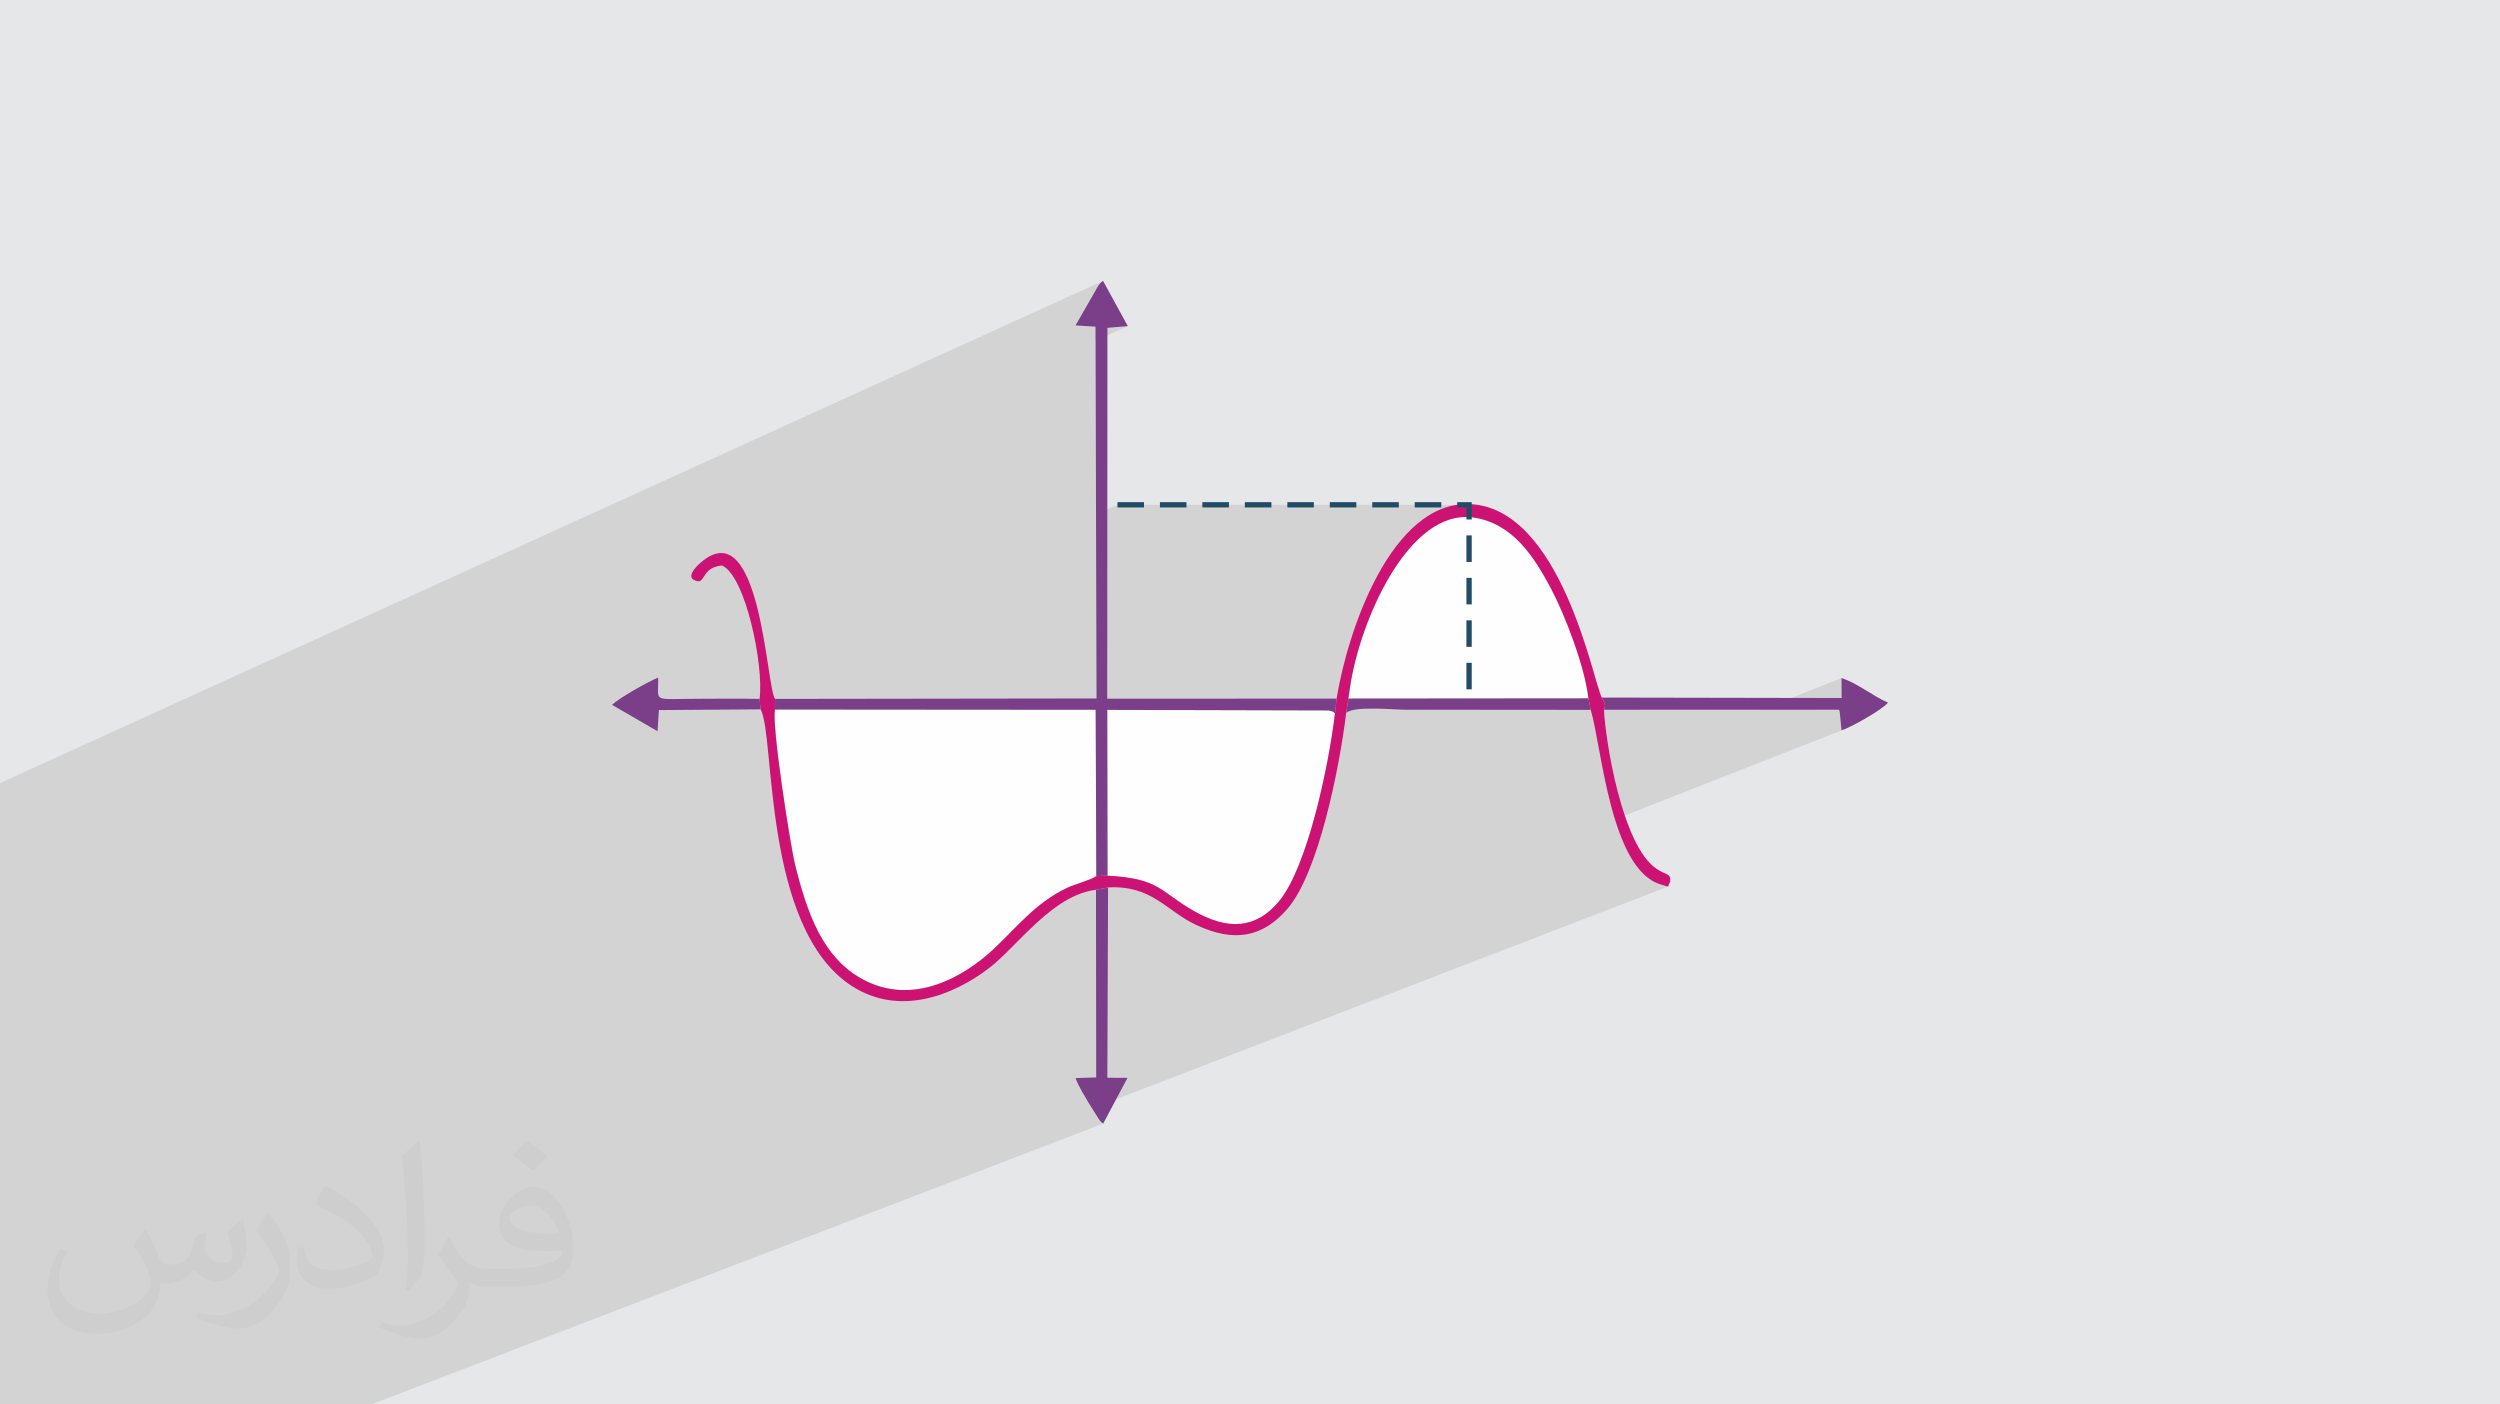
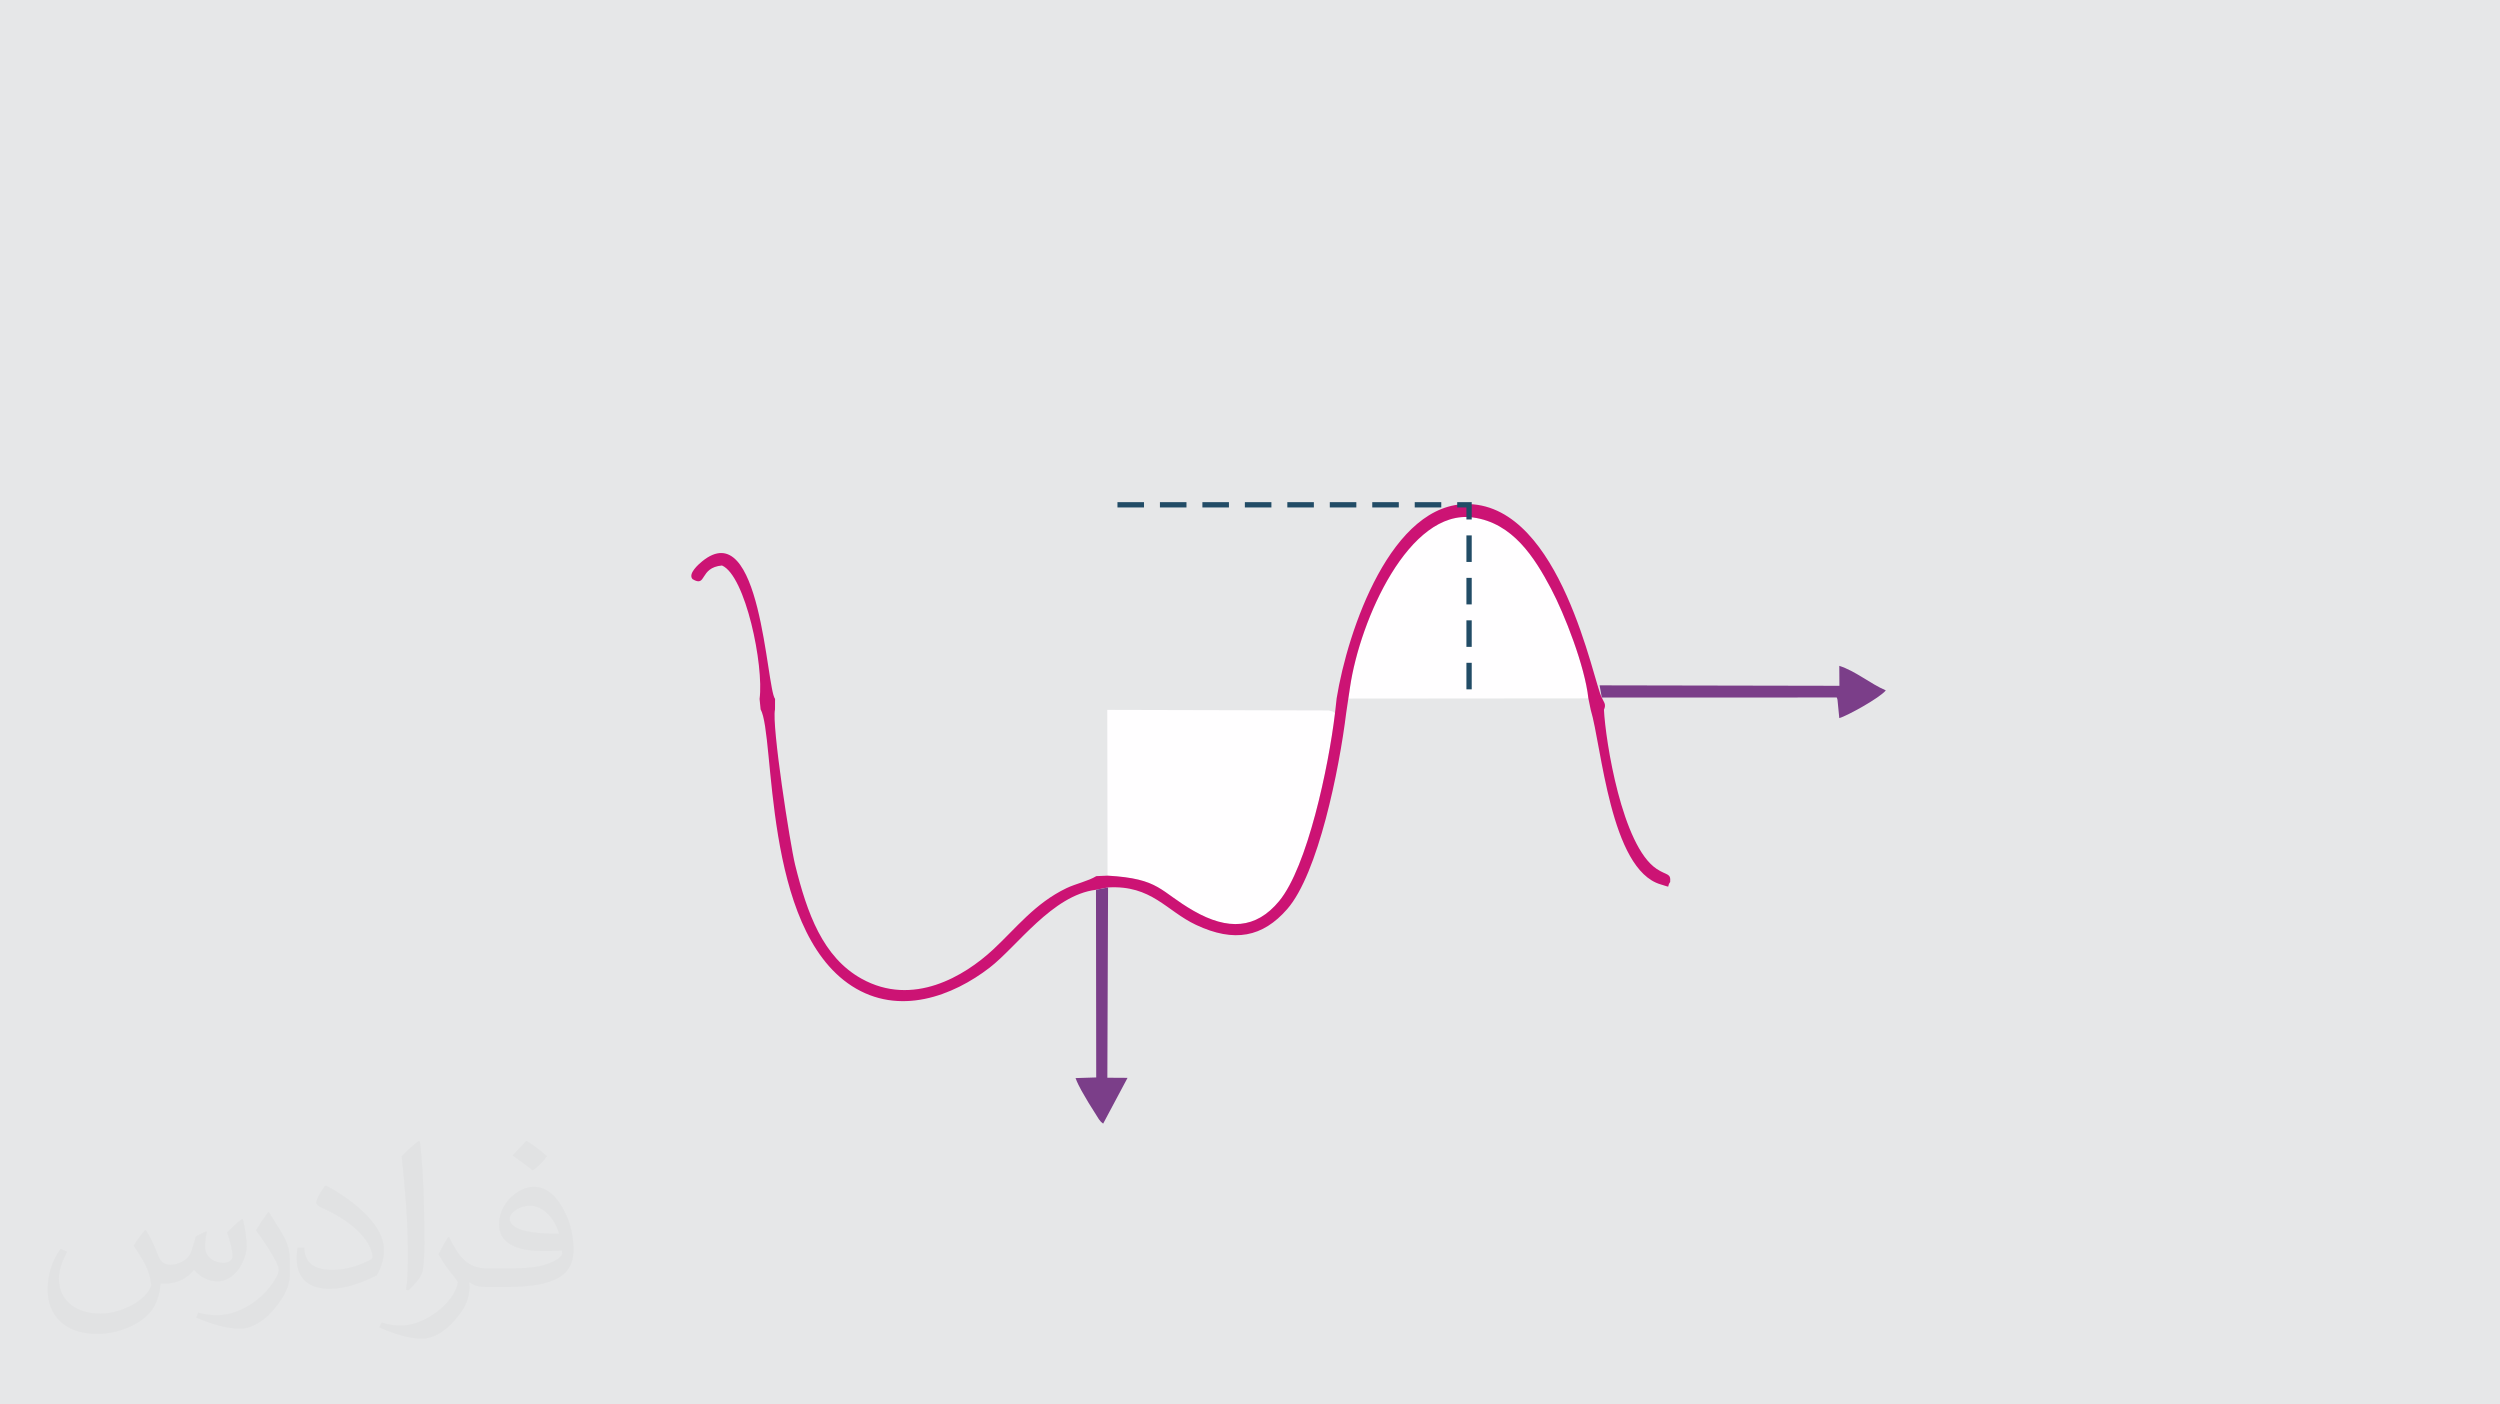
<svg xmlns="http://www.w3.org/2000/svg" xml:space="preserve" width="94.192mm" height="52.917mm" version="1.0" style="shape-rendering:geometricPrecision; text-rendering:geometricPrecision; image-rendering:optimizeQuality; fill-rule:evenodd; clip-rule:evenodd" viewBox="0 0 9404.92 5283.66">
  <defs>
    <style type="text/css">
   
    .str0 {stroke:#224C66;stroke-width:19.97;stroke-miterlimit:22.926;stroke-dasharray:99.849 59.909}
    .fil6 {fill:none}
    .fil5 {fill:#7B3E89}
    .fil4 {fill:#CC1374}
    .fil3 {fill:#FFFEFF}
    .fil2 {fill:#373435;fill-opacity:0.031}
    .fil1 {fill:#2B2A29;fill-opacity:0.102}
    .fil0 {fill:#E6E7E8}
   
  </style>
  </defs>
  <g id="Layer_x0020_1">
    <polygon class="fil0" points="-0,0 9404.92,0 9404.92,5283.66 -0,5283.66 " />
-     <polygon class="fil1" points="-0,4237.26 -0,4212.45 -0,3925.34 -0,3902.96 -0,3888.23 -0,3864.76 -0,3822.84 -0,3750.12 -0,3730.71 -0,3658.83 -0,3633.66 -0,3357.57 -0,3339.22 -0,3337.43 -0,3331.44 -0,3291.81 -0,3285.15 -0,3138.26 -0,3112.74 -0,3090.46 -0,3055.26 -0,2955 -0,2945.77 4149.54,1056.59 4145.86,1059.55 4143.38,1061.45 4141.7,1062.74 4140.44,1063.85 4139.18,1065.19 4137.55,1067.2 4135.14,1070.31 4131.56,1074.95 4045.99,1224.27 4121.18,1229.06 4121.25,1253.59 4166.06,1233.37 4242.84,1226.96 4121.33,1281.7 4123.17,1934.22 4203.87,1899.05 5526.59,1899.05 5526.59,1945.47 5541.24,1946.63 5568.61,1951.73 5594.44,1959.22 5618.8,1968.94 5641.79,1980.68 5663.46,1994.29 5683.86,2009.57 5703.11,2026.33 5721.25,2044.41 5738.34,2063.64 5754.49,2083.8 5769.73,2104.72 5784.16,2126.24 5797.83,2148.17 5810.83,2170.31 5823.22,2192.51 5835.09,2214.57 5839.89,2223.77 5844.82,2233.55 5849.88,2243.85 5855.06,2254.66 5860.31,2265.92 5865.64,2277.61 5871.02,2289.7 5876.45,2302.17 5881.9,2314.97 5887.35,2328.08 5892.8,2341.45 5898.21,2355.05 5903.59,2368.86 5908.9,2382.85 5914.15,2396.98 5919.29,2411.21 5924.32,2425.53 5929.23,2439.88 5934,2454.24 5938.61,2468.58 5943.04,2482.87 5947.28,2497.08 5951.31,2511.16 5955.11,2525.09 5958.68,2538.84 5961.98,2552.37 5965.01,2565.66 5967.75,2578.66 5970.17,2591.35 5972.28,2603.69 5974.04,2615.65 5975.44,2627.2 5978.72,2643.15 6025.83,2624.18 6029.09,2631.03 6032.13,2636.82 6034.71,2641.91 6036.67,2646.69 6037.79,2651.54 6037.87,2656.81 6036.7,2662.88 6034.09,2670.14 6627.06,2669.96 6927.63,2550.74 6928.07,2625.87 6816.63,2669.9 6917.96,2669.87 6918.45,2671.19 6918.92,2672.31 6919.37,2673.33 6919.79,2674.3 6920.17,2675.3 6920.5,2676.39 6920.75,2677.64 6920.93,2679.12 6927.59,2747.51 6934.06,2745.32 6075.43,3082.28 6082.93,3105.7 6091.56,3130.37 6100.74,3154.26 6110.52,3177.24 6120.9,3199.18 6131.95,3219.93 6143.66,3239.36 6156.07,3257.33 6169.23,3273.7 6183.15,3288.36 6197.88,3301.15 6213.42,3311.94 6229.84,3320.59 6247.13,3326.97 6260.86,3331.18 6269.4,3333.94 6274.02,3335.23 6276.02,3335 4108.6,4170.1 4133.83,4210.36 4137.06,4214.4 4139.17,4217.11 4140.55,4218.86 4141.58,4220.07 4142.65,4221.1 4144.15,4222.36 4146.46,4224.21 4149.98,4227.08 1395.95,5283.66 1339.98,5283.66 1218.46,5283.66 1174.16,5283.66 1151.15,5283.66 951.22,5283.66 884.89,5283.66 465.97,5283.66 465.19,5283.66 309.71,5283.66 286.96,5283.66 221.58,5283.66 200,5283.66 118.16,5283.66 37.55,5283.66 37.28,5283.66 -0,5283.66 -0,5267.52 -0,5217.15 -0,5158.18 -0,5118.04 -0,5094.17 -0,5077.05 -0,5074.95 -0,5051.32 -0,5036.29 -0,5020.73 -0,5012.12 -0,5003.71 -0,5003.47 -0,4992.13 -0,4979.82 -0,4968.07 -0,4965.94 -0,4965.78 -0,4965.34 -0,4886.33 -0,4758.48 -0,4757.07 -0,4744.75 -0,4726.45 -0,4713.76 -0,4697.77 -0,4677.23 -0,4626.65 -0,4499.42 -0,4414.48 -0,4397.54 -0,4360.16 -0,4284.5 -0,4257.73 " />
    <path class="fil2" d="M548.54 4627.69c17.95,27.21 29.6,53.36 40.96,82.43 8.45,16.91 12.93,48.09 52.57,48.09 11.61,0 28.28,-3.42 43.06,-11.61 16.63,-8.73 29.32,-21.94 35.94,-42l15.85 -53.36 38.57 -19.02 2.64 2.64c-5.27,20.09 -6.59,39.36 -6.59,54.43 0,44.63 38.57,61.56 69.22,61.56 17.95,0 34.09,-8.73 34.09,-25.11 0,-21.13 -8.98,-57.06 -20.62,-89.29 17.95,-17.95 35.94,-35.94 56.53,-50.47l3.17 1.6c8.98,38.04 14,75.56 14,100.66 0,24.57 -10.83,51.79 -19.81,69.49 -18.49,34.87 -51.25,62.62 -90.87,62.62 -30.1,0 -63.65,-15.07 -86.66,-43.06l-1.32 0c-21.66,26.96 -55.22,51.25 -108.86,51.25l-16.63 0c-2.64,35.41 -10.29,60.49 -21.94,82.95 -31.95,62.34 -126.81,106.47 -216.1,106.47 -124.17,0 -186.51,-71.59 -186.51,-166.96 0,-58.91 19.27,-113.6 48.88,-152.42l24.29 10.04c-18.49,35.41 -30.91,68.68 -30.91,101.45 0,89.29 72.66,131.83 156.4,131.83 77.68,0 173.83,-49.41 191.28,-106.72 -6.59,-62.62 -30.1,-91.93 -66.04,-148.99 10.83,-19.02 24.83,-38.04 42.28,-58.38l3.17 0 0 0 0 0 -0.02 -0.09zm1432.13 -336.04c26.15,16.39 51.79,35.66 76.87,57.85 -14,19.81 -31.45,37.79 -53.11,53.64 -25.11,-20.34 -50.19,-37.79 -75.84,-56.27 17.42,-19.55 34.62,-38.29 52.04,-55.22l0 0 0 0 0 0 0 0 0 0 0.03 0zm13.47 244.11c-42.28,0 -76.87,27.75 -76.87,48.34 0,44.13 84.53,57.85 185.72,57.31 -12.68,-51.79 -57.06,-105.68 -108.86,-105.68l0.01 0.03zm-94.86 236.19c54.96,0 103.04,-1.6 139.74,-10.83 40.96,-10.29 75.56,-30.91 75.56,-45.17 0,-3.7 0,-8.19 -1.32,-11.89 -22.98,2.11 -49.41,2.11 -72.38,2.11 -74.49,0 -131.55,-16.91 -154.02,-58.66 -5.55,-11.61 -9.51,-24.57 -9.51,-39.36 0,-40.43 17.42,-79.79 48.09,-107 25.61,-22.45 53.89,-36.44 82.67,-36.44 52.04,0 93.51,41.75 122.57,107.54 15.85,35.94 26.68,77.4 26.68,129.72 0,34.87 -9.51,64.19 -31.17,85.85 -40.43,39.11 -114.92,53.89 -229.04,53.89l-51.79 0 0 0 -13.47 0c-28.28,0 -48.62,-5.02 -64.72,-17.42l-2.64 0c0.79,6.59 1.32,12.93 1.32,19.02 0,25.61 -8.45,58.38 -25.61,84.53 -50.72,75.3 -105.68,108.04 -153.24,108.04 -48.09,0 -107,-18.49 -160.11,-42.54l9.51 -18.49c17.17,7.13 40.96,11.89 73.7,11.89 85.85,0 198.66,-82.43 212.66,-163 -3.17,-6.59 -8.98,-15.32 -17.17,-24.57 -25.11,-29.85 -40.96,-54.68 -55.75,-80.83 12.68,-25.11 24.29,-45.17 35.13,-63.4l4.49 -0.53c36.72,74.77 69.99,117.55 144.23,117.55l11.61 0 0 0 53.89 0 0 0 0 0 0 0 0 0 0 0 0.09 0.01zm-371.98 79c6.34,-34.34 6.87,-72.91 6.87,-108.86l0 -53.36c0,-99.6 -12.68,-244.36 -22.98,-338.68 17.95,-19.27 43.06,-42 62.87,-57.31l5.81 1.6c13.47,118.62 16.63,256 16.63,383.06 0,33.3 -1.32,65.79 -4.49,89.55 -1.85,30.1 -19.27,52.83 -56.53,87.7l-8.19 -3.7zm-382.8 -157.19c1.85,46.77 24.83,83.49 105.15,83.49 49.93,0 92.19,-12.93 138.96,-35.13 8.45,-3.7 12.93,-8.73 12.93,-12.93 0,-29.32 -22.45,-68.15 -60.23,-103.55 -36.72,-33.3 -85.34,-62.62 -130.76,-82.18 -15.6,-6.59 -20.62,-13.47 -20.62,-20.09 0,-13.47 17.95,-41.75 32.77,-62.09l5.02 -0.53c52.04,27.21 110.17,67.64 153.24,112.53 39.11,41.47 63.4,83.49 63.4,129.19 0,33.81 -10.29,65.51 -26.96,95.11 -57.06,28.79 -117.83,50.72 -178.06,50.72 -73.17,0 -123.1,-34.34 -123.1,-114.92 0,-8.73 0,-22.19 3.17,-39.64l25.11 0 0 0 0 0 0 0 0 0 0 0 -0.02 0zm-132.37 -132.9l45.45 73.45c16.63,27.21 32.23,56.81 32.23,103.55l0 59.7c0,48.34 -30.91,100.13 -80.83,151.38 -39.11,34.62 -73.7,49.41 -105.68,49.41 -47.55,0 -101.98,-14.79 -164.85,-41.75l7.13 -18.49c19.81,5.27 42.79,9.77 71.06,9.77 90.36,-0.53 182.8,-66.57 225.08,-147.15 5.02,-9.26 6.87,-17.95 6.87,-24.04 0,-9.26 -5.02,-19.55 -8.98,-28.79 -22.98,-43.31 -48.62,-82.95 -76.87,-119.68 14.79,-23.25 29.6,-45.7 45.7,-67.9l3.7 0.53 0 0 0 0 0 0 0 0 0 0 -0.02 0.01z" />
    <g id="_2964643450752">
      <g>
-         <path class="fil3" d="M4124.2 3295.98l-2.3 -625.86 -1206.35 -0.97c-13.35,56.15 56.98,508.58 75.71,584.28 45.12,182.42 103.93,347.21 249.87,428.43 193.4,107.6 387.37,-9.86 494.64,-109.43 86.74,-80.53 157.48,-174.2 276.41,-231.26 35.05,-16.81 82.08,-26.55 112.02,-45.18z" />
        <path class="fil3" d="M4166.52 3294.16c198.27,11.19 194.81,58.58 324.36,132.67 128.65,73.58 234.19,68.28 321.12,-36.84 106.22,-128.41 186.1,-505.05 210.15,-706.5 -12.91,-9.8 0.09,-4.48 -23.75,-10.81l-832.88 -2.15 1 623.64z" />
        <path class="fil3" d="M5078.97 2584.11l-6.62 43.88 903.09 -0.79c-13,-120.93 -89.96,-317.5 -140.36,-412.64 -61.94,-116.94 -143.69,-247.48 -293.85,-267.93 -240.31,-32.75 -424.82,384.31 -462.27,637.47z" />
        <path class="fil4" d="M5028.29 2628.11l-6.13 55.38c-24.05,201.46 -103.93,578.09 -210.15,706.5 -86.94,105.12 -192.48,110.42 -321.12,36.84 -129.55,-74.09 -126.09,-121.48 -324.36,-132.67l-42.33 1.82c-29.94,18.63 -76.97,28.37 -112.02,45.18 -118.93,57.06 -189.67,150.73 -276.41,231.26 -107.27,99.58 -301.24,217.03 -494.64,109.43 -145.94,-81.22 -204.75,-246.01 -249.87,-428.43 -18.72,-75.7 -89.06,-528.13 -75.71,-584.28l0.24 -39.9c-32.82,-40.44 -53.11,-699.09 -274.82,-517.03 -12.47,10.25 -53.91,46.08 -35.68,66.44 54.57,32.95 24.12,-43.36 110.84,-51.3 88.72,38.7 158.04,376.28 141.39,501.91l3.88 39.24c55.7,99.55 5.74,822.18 342.75,1040.53 178.36,115.57 381.09,37.37 518.57,-68.56 103.63,-79.85 236.52,-273.44 400.31,-293.12l45.44 -8.85c164.02,-9.52 218.96,88.18 331.03,140.89 144.1,67.78 250.86,46.15 342.86,-59.3 116.87,-133.96 195.72,-524.4 222.09,-738.51l14.51 -97.49c37.45,-253.17 221.96,-670.23 462.27,-637.47 150.15,20.46 231.91,150.99 293.85,267.93 50.39,95.14 127.36,291.71 140.36,412.64l8.88 43.27c40.95,134.61 73.46,601.03 262.81,656.5 44.65,13.07 20.34,11.37 36.11,-9.11 2.87,-33.8 -12.56,-23.67 -50.85,-49.08 -130.22,-86.39 -192.69,-482.11 -198.29,-598.65 9.06,-21.26 0.58,-25.94 -8.27,-45.96 -31.76,-59.46 -152.53,-717.21 -499.23,-727.81 -292.03,-8.94 -456.79,474.83 -498.31,731.74z" />
-         <path class="fil5" d="M2915.79 2629.25l-0.24 39.9 1206.35 0.97 2.3 625.86 42.33 -1.82 -1 -623.64 832.88 2.15c23.84,6.33 10.84,1.02 23.75,10.81l6.13 -55.38 -862.96 0.31 0.74 -1395.05 76.77 -6.41 -93.3 -170.37c-11.76,9.67 -6.51,3.56 -17.98,18.36l-85.56 149.31 75.19 4.79 3.93 1398.48 -1209.33 1.71z" />
-         <path class="fil5" d="M6025.83 2624.18c8.85,20.02 17.32,24.7 8.27,45.96l883.86 -0.27c1.3,3.82 2.62,4.92 2.98,9.26l6.66 68.39c28.9,-8.07 151.99,-75.78 175.04,-104.33 -60.42,-26.2 -112.02,-71.79 -175.01,-92.44l0.44 75.14 -902.24 -1.7z" />
+         <path class="fil5" d="M6025.83 2624.18l883.86 -0.27c1.3,3.82 2.62,4.92 2.98,9.26l6.66 68.39c28.9,-8.07 151.99,-75.78 175.04,-104.33 -60.42,-26.2 -112.02,-71.79 -175.01,-92.44l0.44 75.14 -902.24 -1.7z" />
        <path class="fil5" d="M4123.04 3347.37l0.87 705.91 -77.75 2.45c12.74,33.86 30.9,61.64 48.42,91.99l39.26 62.64c10.44,12.9 4.83,7.42 16.15,16.72l91.8 -172.25 -75.96 -0.45 2.66 -715.86 -45.44 8.85z" />
-         <path class="fil5" d="M5064.46 2681.6c32.07,-26.94 176.52,-11.74 219.46,-11.74l700.4 0.62 -8.88 -43.27 -903.09 0.79 6.62 -43.88 -14.51 97.49z" />
-         <path class="fil5" d="M2861.4 2668.51l-3.88 -39.24c-76.99,-1.83 -155.58,-0.7 -232.73,-0.46 -178.12,0.54 -145.93,15.42 -149.02,-79.85 -41.69,17.86 -143.93,75.21 -173.48,102.61l171.29 99.19 5.17 -79.45 382.65 -2.81z" />
      </g>
      <polyline class="fil6 str0" points="4203.87,1899.05 5526.59,1899.05 5526.59,2637.55 " />
    </g>
  </g>
</svg>